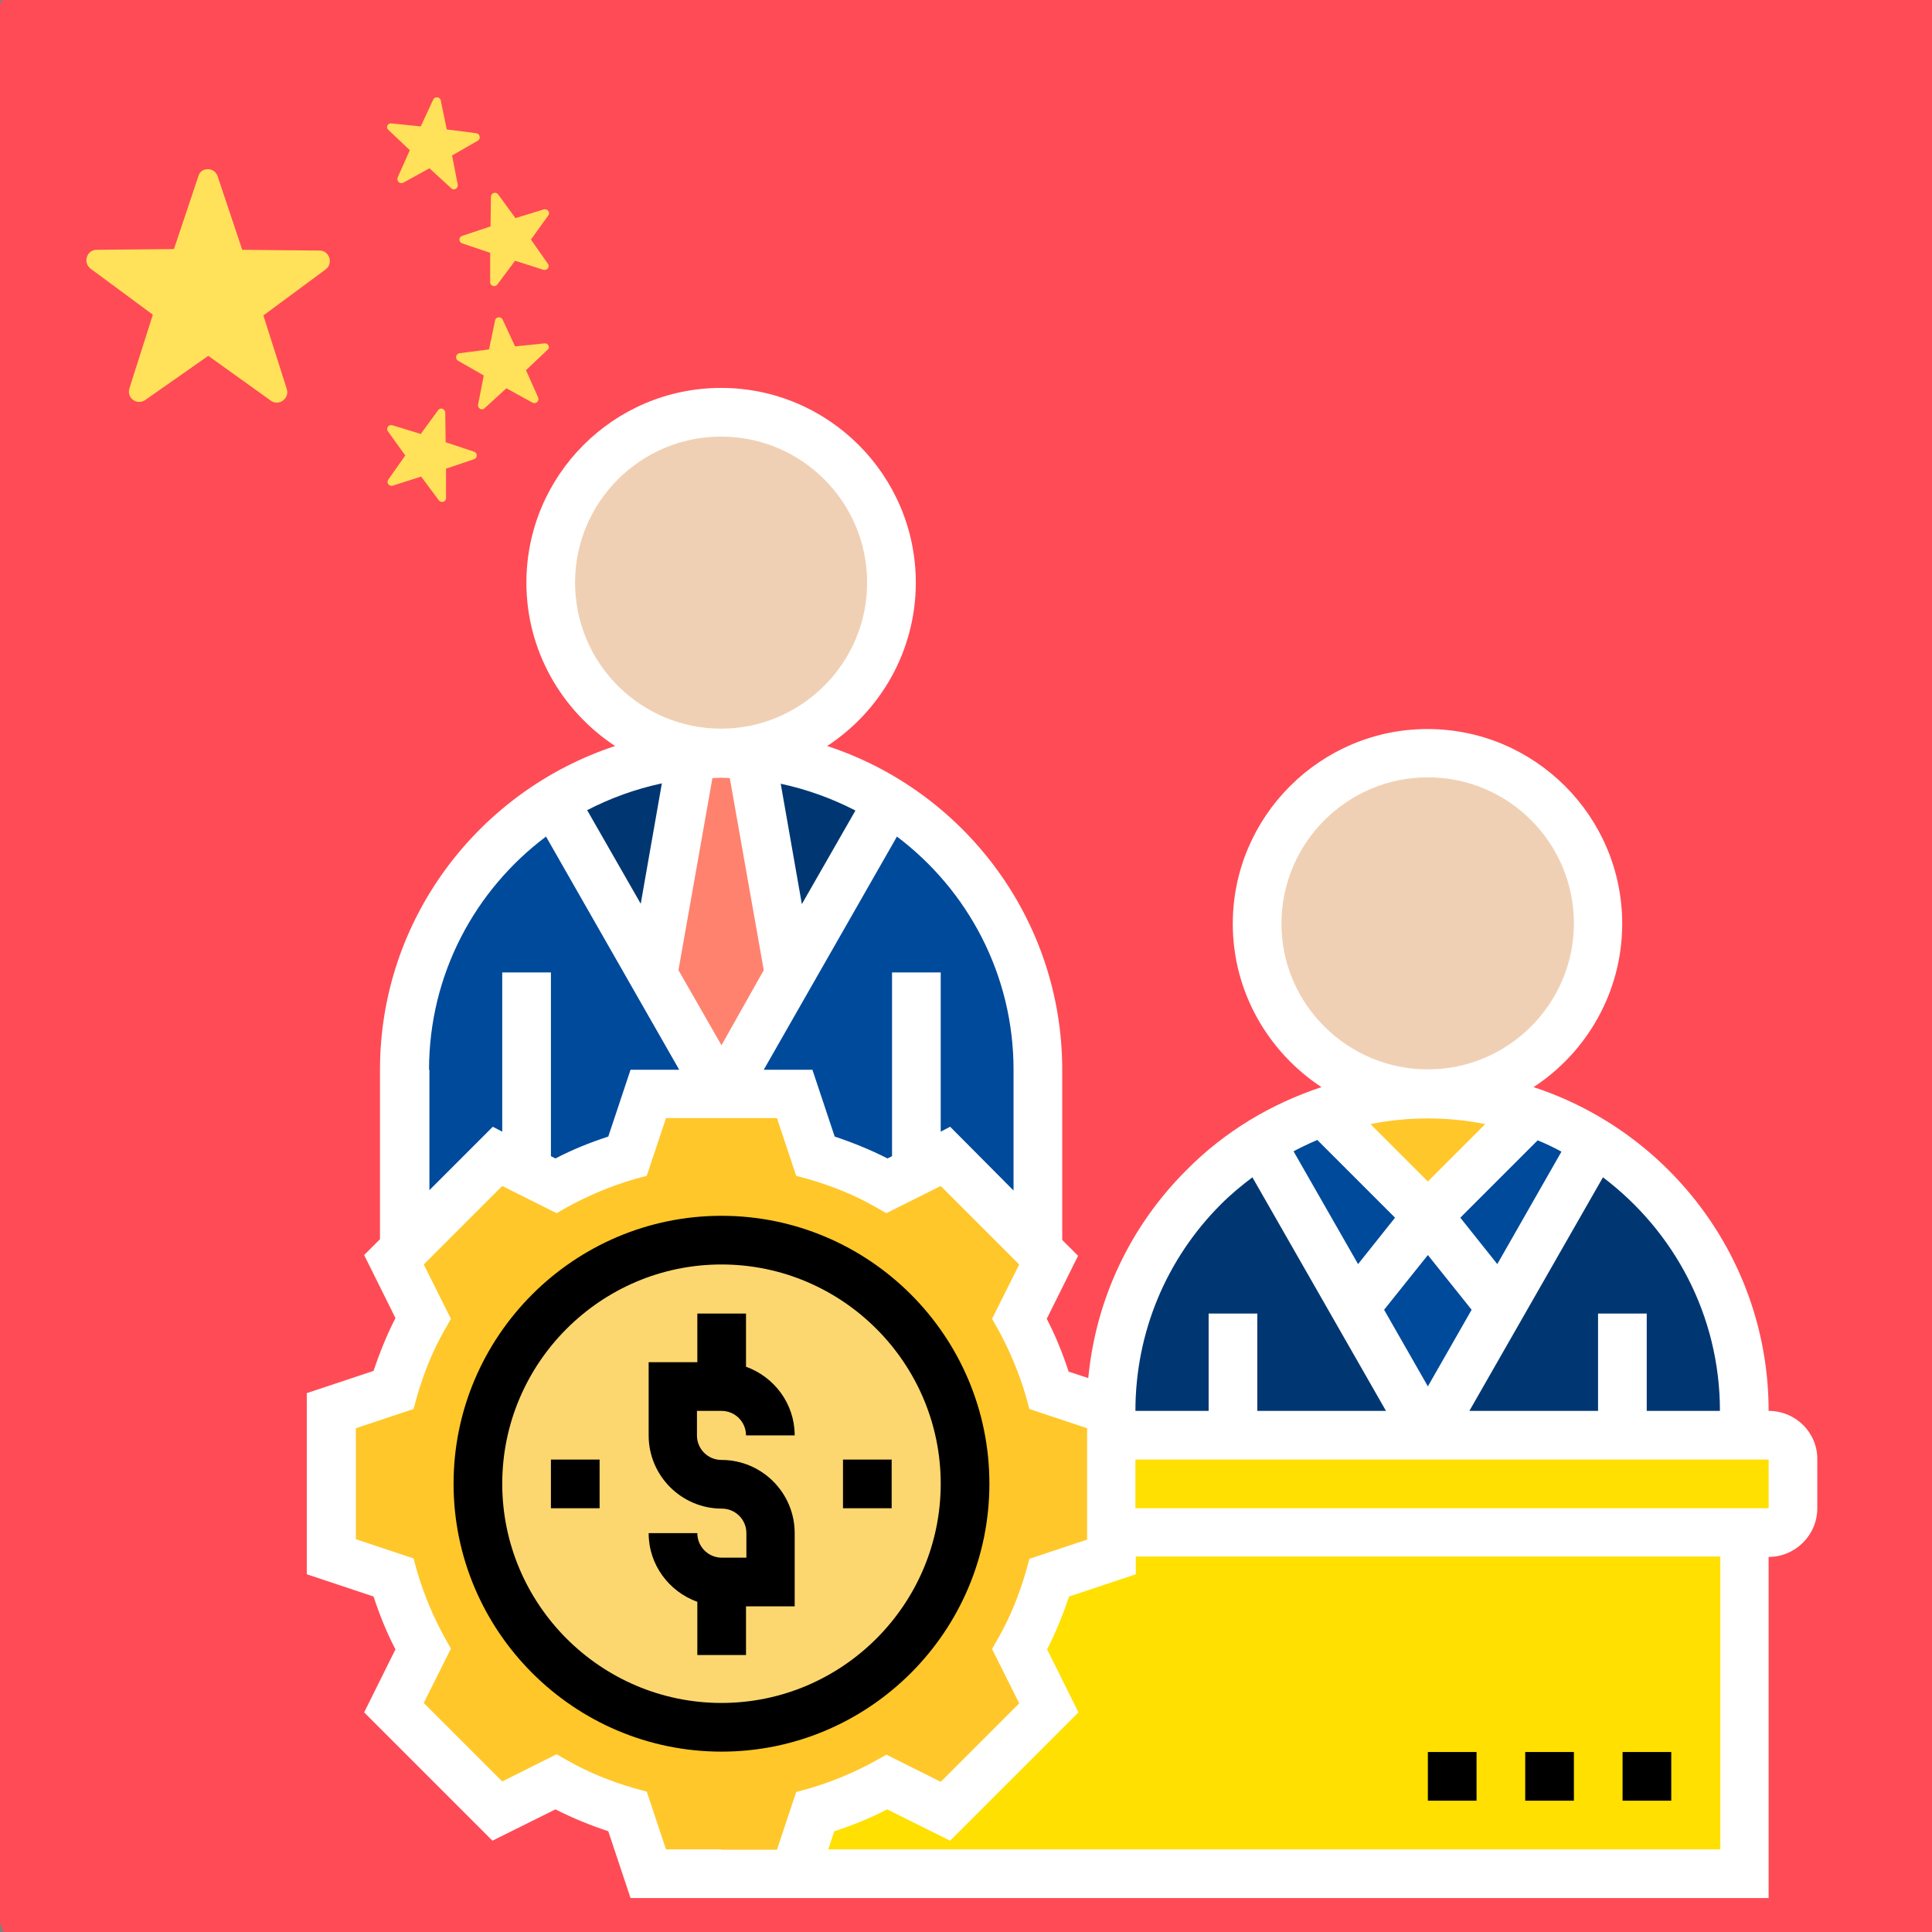
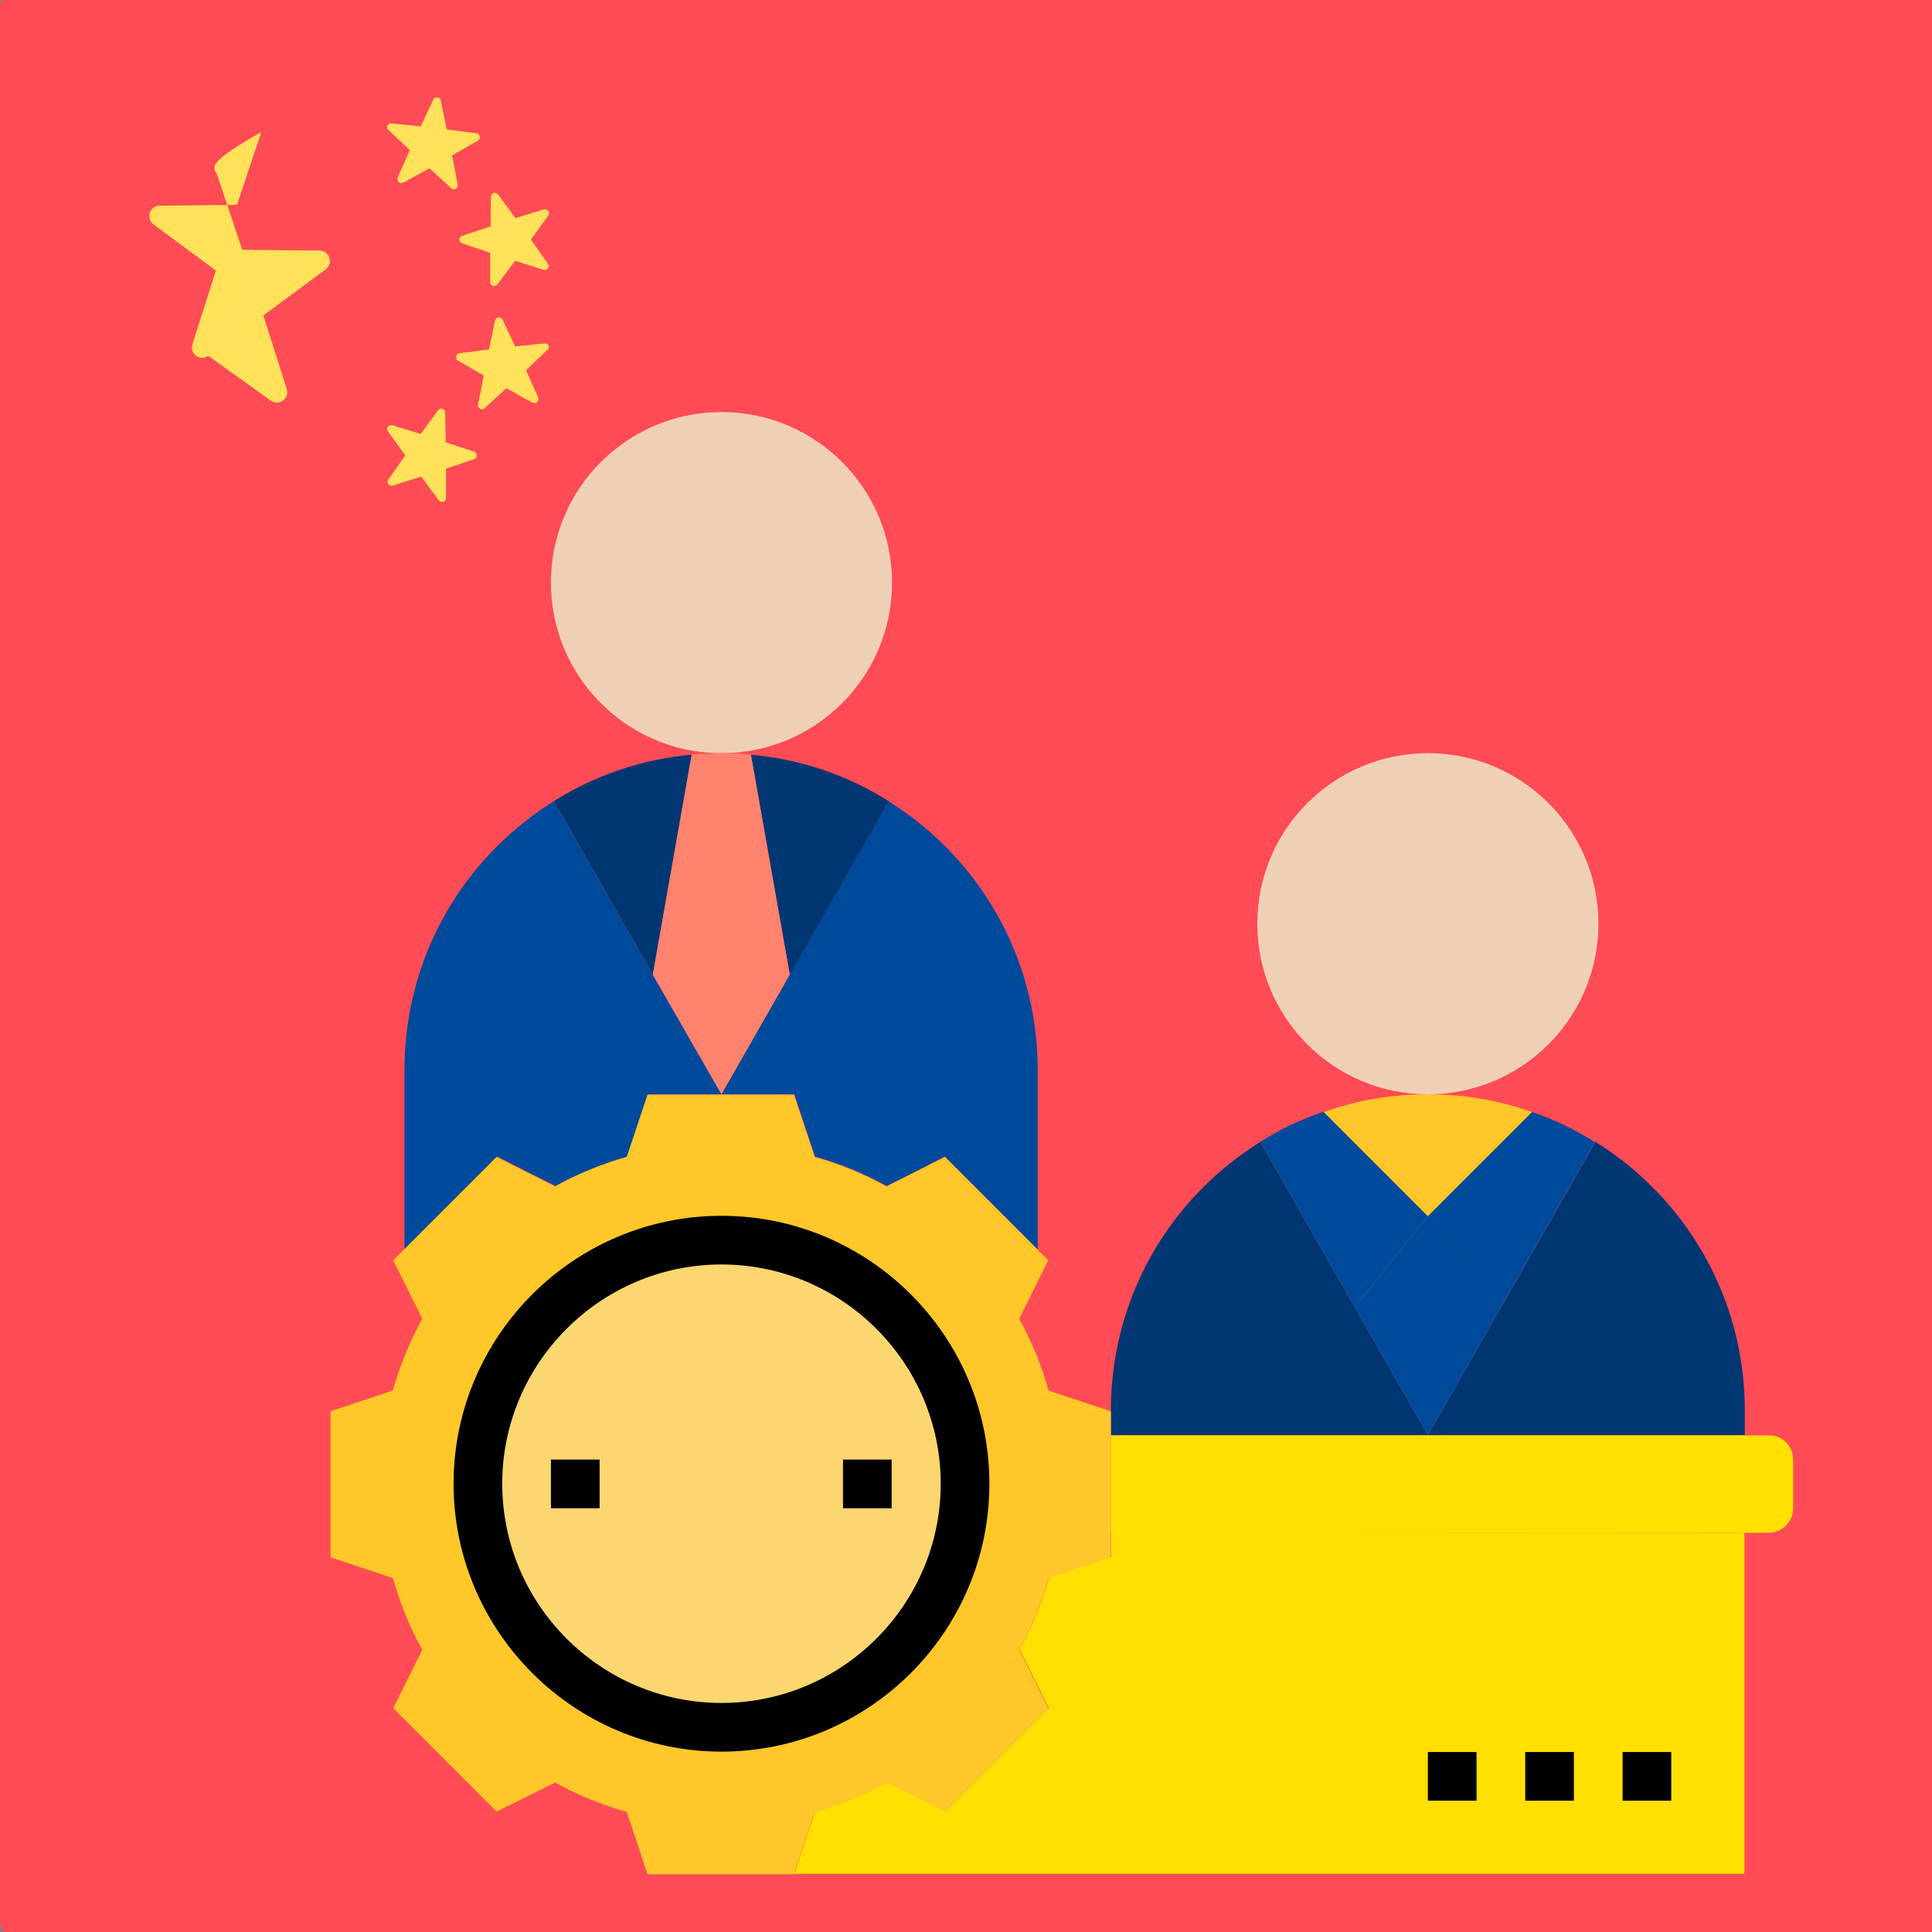
<svg xmlns="http://www.w3.org/2000/svg" version="1.1" id="Layer_35" x="0px" y="0px" viewBox="231 -231 512 512" style="enable-background:new 231 -231 512 512;" xml:space="preserve">
  <rect x="231" y="-231" width="512" height="512" fill="#808080" stroke="none" />
  <style type="text/css">
	.st0{fill:#FF4B55;}
	.st1{fill:#FFE15A;}
	.st2{fill:#FFE000;}
	.st3{fill:#003772;}
	.st4{fill:#004A9B;}
	.st5{fill:#FFC729;}
	.st6{fill:#F0D0B4;}
	.st7{fill:#FF826E;}
	.st8{fill:#FCD770;}
	.st9{fill:#FFFFFF;}
</style>
  <path class="st0" d="M742,286H239c-5,0-9-6.2-9-13.8v-495.5c0-7.6,4-13.8,9-13.8h503c5,0,9,6.2,9,13.8v495.5  C751,279.8,747,286,742,286z" />
  <g>
-     <path class="st1" d="M288.7-184.2l6.5,19.4l20.5,0.2c2.6,0,3.7,3.4,1.6,5l-16.5,12.2l6.2,19.5c0.8,2.5-2.1,4.6-4.2,3.1l-16.6-11.9   L269.5-125c-2.2,1.5-5-0.5-4.2-3.1l6.2-19.5l-16.5-12.2c-2.1-1.6-1-5,1.6-5l20.5-0.2l6.5-19.4C284.3-186.8,287.9-186.8,288.7-184.2   z" />
+     <path class="st1" d="M288.7-184.2l6.5,19.4l20.5,0.2c2.6,0,3.7,3.4,1.6,5l-16.5,12.2l6.2,19.5c0.8,2.5-2.1,4.6-4.2,3.1l-16.6-11.9   c-2.2,1.5-5-0.5-4.2-3.1l6.2-19.5l-16.5-12.2c-2.1-1.6-1-5,1.6-5l20.5-0.2l6.5-19.4C284.3-186.8,287.9-186.8,288.7-184.2   z" />
    <path class="st1" d="M363-179.5l4.6,6.3l7.5-2.3c1-0.3,1.8,0.8,1.2,1.6l-4.6,6.4l4.5,6.4c0.6,0.8-0.2,1.9-1.2,1.6l-7.5-2.4   l-4.7,6.3c-0.6,0.8-1.9,0.4-1.9-0.6l0-7.8l-7.4-2.5c-1-0.3-1-1.7,0-2l7.5-2.5l0.1-7.8C361.1-179.9,362.4-180.3,363-179.5z" />
    <path class="st1" d="M334.7-198.3l7.8,0.8l3.3-7.1c0.4-0.9,1.8-0.8,2,0.2l1.6,7.7l7.8,1c1,0.1,1.3,1.5,0.4,2l-6.8,3.9l1.5,7.7   c0.2,1-1,1.7-1.7,1l-5.8-5.3l-6.9,3.8c-0.9,0.5-1.9-0.4-1.5-1.4l3.2-7.2l-5.7-5.4C333.2-197.2,333.7-198.4,334.7-198.3z" />
    <path class="st1" d="M347.1-122.3l-4.6,6.3l-7.5-2.3c-1-0.3-1.8,0.8-1.2,1.6l4.6,6.4l-4.5,6.4c-0.6,0.8,0.2,1.9,1.2,1.6l7.5-2.4   l4.7,6.3c0.6,0.8,1.9,0.4,1.9-0.6l0-7.8l7.4-2.5c1-0.3,1-1.7,0-2l-7.5-2.5l-0.1-7.8C349-122.7,347.7-123.1,347.1-122.3z" />
    <path class="st1" d="M375.3-140l-7.8,0.8l-3.3-7.1c-0.4-0.9-1.8-0.8-2,0.2l-1.6,7.7l-7.8,1c-1,0.1-1.3,1.5-0.4,2l6.8,3.9l-1.5,7.7   c-0.2,1,1,1.7,1.7,1l5.8-5.3l6.9,3.8c0.9,0.5,1.9-0.4,1.5-1.4l-3.2-7.2l5.7-5.4C376.9-138.9,376.3-140.1,375.3-140z" />
  </g>
  <path class="st2" d="M693.3,175.2v90.4H441.5l5.5-16.5c6.7-1.9,13-4.5,19-7.8l15.5,7.7l27.4-27.4l-7.7-15.5c3.3-5.9,5.9-12.3,7.8-19  l16.5-5.5v-6.5L693.3,175.2z" />
  <path class="st2" d="M706.2,155.8v12.9c0,3.6-2.9,6.5-6.5,6.5h-6.5H525.4v-25.8h32.3h51.6H661h32.3h6.5  C703.3,149.3,706.2,152.2,706.2,155.8z" />
  <path class="st3" d="M661,149.3h-51.6l19.4-33.9l25-43.8c23.8,14.8,39.6,41.1,39.6,71.2v6.5H661z" />
  <path class="st3" d="M557.7,149.3h-32.3v-6.5c0-23.2,9.4-44.2,24.6-59.3c4.5-4.5,9.6-8.5,15-11.9l25,43.8l19.4,33.9H557.7z" />
  <path class="st4" d="M609.4,91.2l19.4,24.2l-19.4,33.9L590,115.4L609.4,91.2z" />
  <path class="st4" d="M653.7,71.7l-25,43.8l-19.4-24.2L637,63.7C642.9,65.7,648.5,68.4,653.7,71.7z" />
  <path class="st4" d="M609.4,91.2L590,115.4l-25-43.8c5.2-3.3,10.8-6,16.8-8L609.4,91.2z" />
  <path class="st5" d="M637,63.7l-27.6,27.6l-27.6-27.6c8.7-3.1,17.9-4.7,27.6-4.7S628.3,60.6,637,63.7z" />
  <path class="st4" d="M473.8,79.4l-7.8,3.9c-5.9-3.3-12.3-5.9-19-7.8L441.5,59h-19.4l18.1-31.7l26.2-46  c23.8,14.8,39.6,41.1,39.6,71.2v47.6l-24.6-24.6L473.8,79.4z" />
  <path class="st4" d="M370.5,79.4l-7.7-3.9l-24.6,24.6V52.5c0-23.2,9.4-44.2,24.6-59.3c4.5-4.5,9.6-8.5,15-11.9l26.2,46L422.2,59  h-19.4l-5.5,16.5c-6.7,1.9-13,4.5-19,7.8L370.5,79.4z" />
  <circle class="st6" cx="609.4" cy="13.8" r="45.2" />
  <circle class="st6" cx="422.2" cy="-76.6" r="45.2" />
  <path class="st3" d="M414.3-31L404,27.3l-26.2-46C388.6-25.5,401-29.8,414.3-31L414.3-31z" />
  <path class="st3" d="M466.5-18.7l-26.2,46L430-31C443.3-29.8,455.7-25.5,466.5-18.7L466.5-18.7z" />
  <path class="st7" d="M430-31l10.3,58.3L422.2,59L404,27.3L414.3-31c2.6-0.3,5.2-0.4,7.8-0.4C424.8-31.4,427.4-31.3,430-31L430-31z" />
  <path class="st5" d="M525.4,175.2v6.5l-16.5,5.5c-1.9,6.7-4.5,13-7.8,19l7.7,15.5l-27.4,27.4l-15.5-7.7c-5.9,3.3-12.3,5.9-19,7.8  l-5.5,16.5h-19.4h-19.4l-5.5-16.5c-6.7-1.9-13-4.5-19-7.8l-15.5,7.7l-27.4-27.4l7.7-15.5c-3.3-5.9-5.9-12.3-7.8-19l-16.5-5.5v-38.7  l16.5-5.5c1.9-6.7,4.5-13,7.8-19l-7.7-15.5l2.8-2.8l24.6-24.6l7.7,3.9l7.8,3.9c5.9-3.3,12.3-5.9,19-7.8l5.5-16.5h19.4h19.4l5.5,16.5  c6.7,1.9,13,4.5,19,7.8l7.8-3.9l7.7-3.9l24.6,24.6l2.8,2.8l-7.7,15.5c3.3,5.9,5.9,12.3,7.8,19l16.5,5.5v6.5V175.2z" />
  <circle class="st8" cx="422.2" cy="162.2" r="64.6" />
  <path d="M493.2,162.2c0-39.2-31.9-71-71-71s-71,31.9-71,71s31.9,71,71,71S493.2,201.4,493.2,162.2z M422.2,220.3  c-32,0-58.1-26.1-58.1-58.1s26.1-58.1,58.1-58.1s58.1,26.1,58.1,58.1S454.2,220.3,422.2,220.3z" />
-   <path d="M422.2,142.9c3.6,0,6.5,2.9,6.5,6.5h12.9c0-8.4-5.4-15.5-12.9-18.2v-14.1h-12.9V130h-12.9v19.4c0,10.7,8.7,19.4,19.4,19.4  c3.6,0,6.5,2.9,6.5,6.5v6.5h-6.5c-3.6,0-6.5-2.9-6.5-6.5h-12.9c0,8.4,5.4,15.5,12.9,18.2v14.1h12.9v-12.9h12.9v-19.4  c0-10.7-8.7-19.4-19.4-19.4c-3.6,0-6.5-2.9-6.5-6.5v-6.5H422.2z" />
  <path d="M377,155.8h12.9v12.9H377V155.8z" />
  <path d="M454.4,155.8h12.9v12.9h-12.9V155.8z" />
-   <path class="st9" d="M699.7,142.9c0-40-26.2-74-62.3-85.8c14.1-9.2,23.5-25.2,23.5-43.3c0-28.5-23.2-51.6-51.6-51.6  s-51.6,23.2-51.6,51.6c0,18.1,9.4,34,23.5,43.3c-13.3,4.4-25.6,11.7-35.8,22c-15,15-24,34.3-26,55.1l-5.2-1.7  c-1.6-4.9-3.5-9.6-5.8-14l8.3-16.7l-4.2-4.2V52.5c0-40-26.2-74-62.3-85.8c14.1-9.2,23.5-25.2,23.5-43.3c0-28.5-23.2-51.6-51.6-51.6  c-28.5,0-51.6,23.2-51.6,51.6c0,18.1,9.4,34,23.5,43.3c-36.1,11.9-62.3,45.8-62.3,85.8v44.9l-4.2,4.2l8.3,16.7  c-2.3,4.5-4.2,9.2-5.8,14l-17.7,5.9v48l17.7,5.9c1.6,4.9,3.5,9.6,5.8,14l-8.3,16.7l34,34l16.7-8.3c4.5,2.3,9.2,4.2,14,5.8l5.9,17.7  h24h24h253.6v-90.4c7.1,0,12.9-5.8,12.9-12.9v-12.9C712.7,148.7,706.9,142.9,699.7,142.9L699.7,142.9z M686.8,142.9h-19.4v-25.8  h-12.9v25.8h-34.1L655.8,81C674.6,95.2,686.8,117.6,686.8,142.9z M609.4,65.4c5.2,0,10.3,0.5,15.2,1.5l-15.2,15.2l-15.2-15.2  C599.1,65.9,604.2,65.4,609.4,65.4z M627.8,104L618,91.7l20.5-20.5c2.2,0.9,4.3,1.9,6.3,3L627.8,104z M600.7,91.7l-9.8,12.3  l-17.1-29.9c2.1-1.1,4.2-2.1,6.3-3L600.7,91.7z M609.4,101.6l11.6,14.5l-11.6,20.3l-11.6-20.3L609.4,101.6z M570.6,13.8  C570.6-7.6,588-25,609.4-25s38.7,17.4,38.7,38.7s-17.4,38.7-38.7,38.7S570.6,35.1,570.6,13.8z M554.6,88.1c2.6-2.6,5.4-4.9,8.3-7.1  l35.4,61.9h-34.1v-25.8h-12.9v25.8h-19.4C531.9,122.2,540,102.7,554.6,88.1z M499.6,52.5v32l-16.8-16.9l-2.5,1.3V26.7h-12.9v48.7  l-1.2,0.6c-4.5-2.3-9.2-4.2-14-5.8l-5.9-17.7h-12.9l35.3-61.8C487.4,4.8,499.6,27.2,499.6,52.5L499.6,52.5z M386.6-16.3  c6.2-3.2,12.8-5.6,19.8-7.1l-5.6,31.9L386.6-16.3z M419.8-24.8c0.8,0,1.6-0.1,2.3-0.1c0.8,0,1.6,0.1,2.3,0.1l9,50.9L422.2,46  l-11.4-19.9L419.8-24.8z M443.5,8.6l-5.6-31.9c7,1.5,13.6,3.9,19.8,7.1L443.5,8.6z M383.4-76.6c0-21.4,17.4-38.7,38.7-38.7  c21.4,0,38.7,17.4,38.7,38.7s-17.4,38.7-38.7,38.7S383.4-55.2,383.4-76.6z M344.7,52.5c0-25.3,12.2-47.7,31-61.8L411,52.5h-12.9  l-5.9,17.7c-4.9,1.6-9.6,3.5-14,5.8l-1.2-0.6V26.7h-12.9v42.2l-2.5-1.3l-16.8,16.8V52.5z M422.2,259.1h-14.7l-5.1-15.3l-3.3-0.9  c-6.2-1.8-12.2-4.2-17.6-7.3l-3-1.7l-14.4,7.2l-20.8-20.8l7.2-14.4l-1.7-3c-3-5.5-5.5-11.4-7.3-17.6l-0.9-3.3l-15.3-5.1v-29.4  l15.3-5.1l0.9-3.3c1.8-6.2,4.2-12.2,7.3-17.6l1.7-3l-7.2-14.4l20.8-20.8l14.4,7.2l3-1.7c5.5-3,11.4-5.5,17.6-7.3l3.3-0.9l5.1-15.3  h29.4l5.1,15.3l3.3,0.9c6.2,1.8,12.2,4.2,17.6,7.3l3,1.7l14.4-7.2l20.8,20.8l-7.2,14.4l1.7,3c3,5.5,5.5,11.4,7.3,17.6l0.9,3.3  l15.3,5.1v1.8V177l-15.3,5.1l-0.9,3.3c-1.8,6.2-4.2,12.2-7.3,17.6l-1.7,3l7.2,14.4l-20.8,20.8l-14.4-7.2l-3,1.7  c-5.5,3-11.4,5.5-17.6,7.3l-3.3,0.9l-5.1,15.3H422.2z M686.8,259.1H450.5l1.6-4.8c4.9-1.6,9.6-3.5,14-5.8l16.7,8.3l34-34l-8.3-16.7  c2.3-4.5,4.2-9.2,5.8-14l17.7-5.9v-4.7h154.9V259.1z M699.7,168.7H531.9v-12.9h167.8V168.7z" />
  <path d="M661,233.3h12.9v12.9H661V233.3z" />
  <path d="M635.2,233.3h12.9v12.9h-12.9V233.3z" />
  <path d="M609.4,233.3h12.9v12.9h-12.9V233.3z" />
</svg>